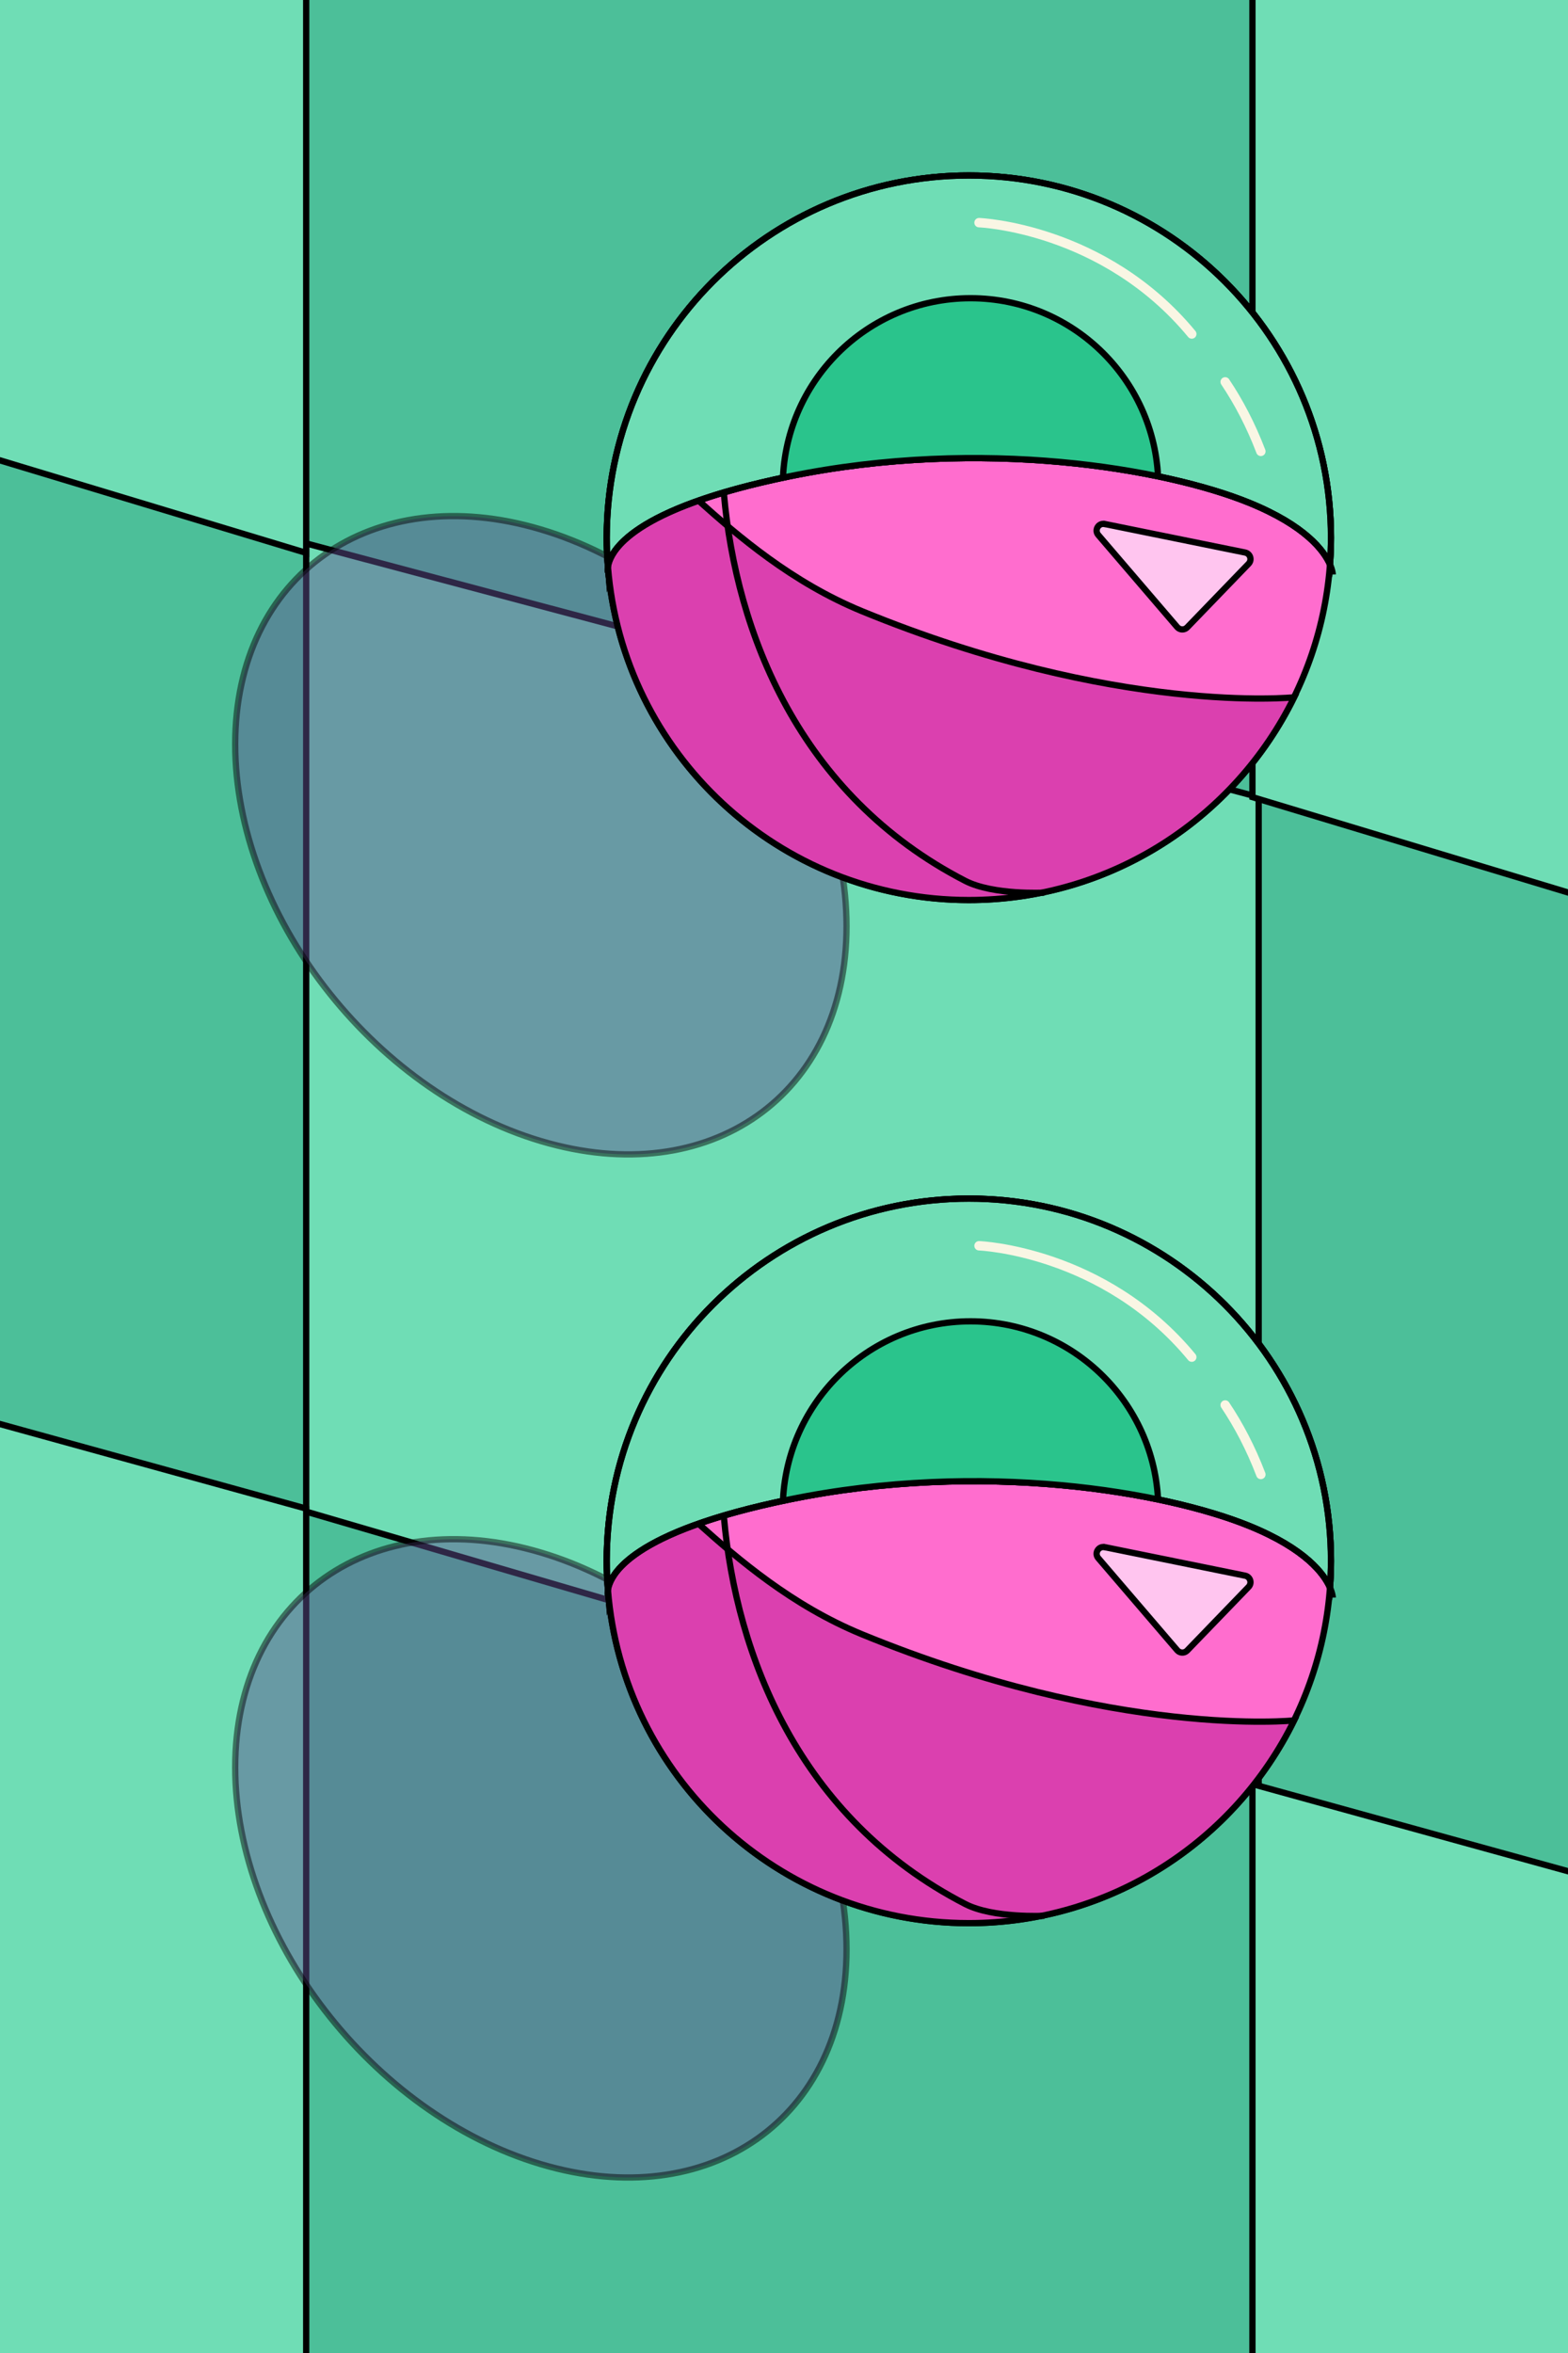
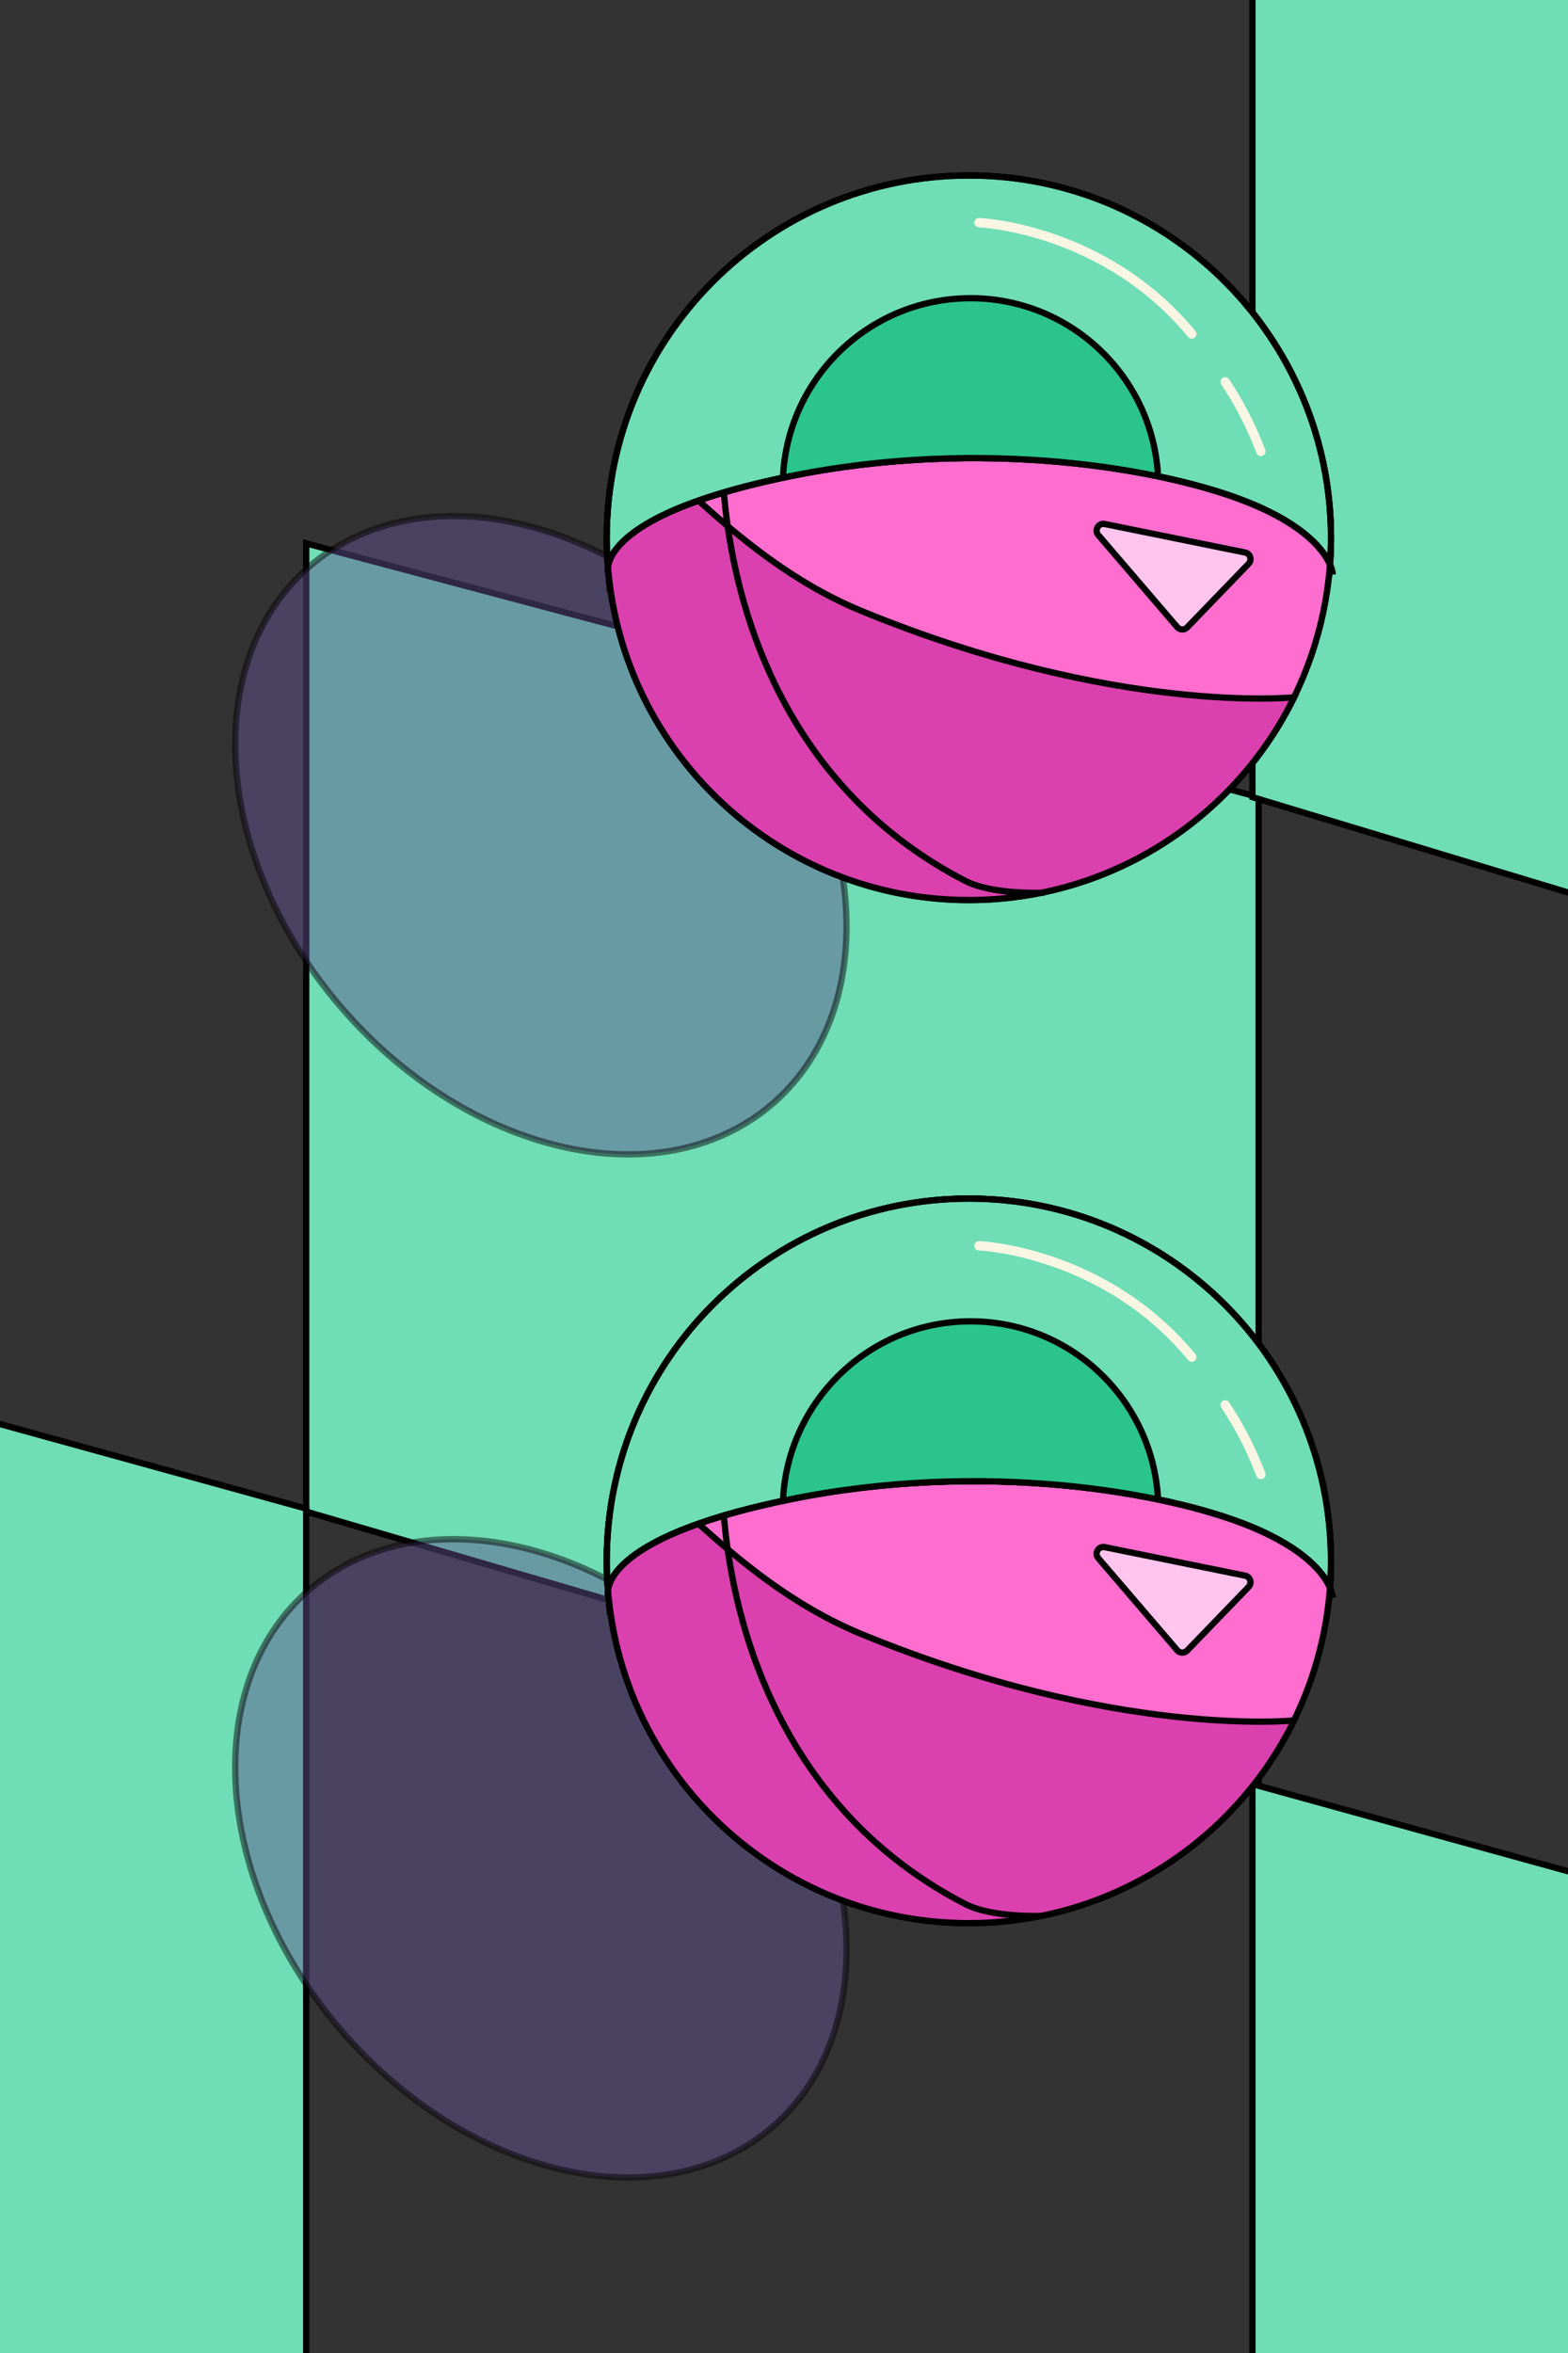
<svg xmlns="http://www.w3.org/2000/svg" viewBox="0 0 500 750">
  <rect x="0" y="0" width="500" height="750" fill="#333333" stroke="none" />
  <defs>
    <clipPath id="clippath">
      <rect width="500" height="750" fill="none" />
    </clipPath>
    <clipPath id="clippath-1">
      <path d="M424.42,497.53c0,2.84-.12,5.69-.32,8.47-1.89-4.29-7.72-12.3-25.77-19.64-26.38-10.74-84.9-21.1-146.88-8.36-50.08,10.27-56.84,23.88-57.6,28.7-.26-3.02-.38-6.09-.38-9.17,0-63.78,51.71-115.49,115.49-115.49s115.46,51.71,115.46,115.49Z" fill="none" />
    </clipPath>
    <clipPath id="clippath-2">
      <path d="M424.42,171.42c0,2.84-.12,5.69-.32,8.47-1.89-4.29-7.72-12.3-25.77-19.64-26.38-10.74-84.9-21.1-146.88-8.36-50.08,10.27-56.84,23.88-57.6,28.7-.26-3.02-.38-6.09-.38-9.17,0-63.78,51.71-115.49,115.49-115.49s115.46,51.71,115.46,115.49Z" fill="none" />
    </clipPath>
  </defs>
  <g isolation="isolate">
    <g id="Layer_1">
      <g clip-path="url(#clippath)">
-         <polygon points="-207.72 -224.62 708.98 29.63 708.98 974.53 -207.72 707.82 -207.72 -224.62" fill="#4cbf99" stroke="#000" stroke-miterlimit="10" stroke-width="2" />
        <polygon points="97.64 173.21 97.64 481.82 401.36 570.65 401.36 254.08 97.64 173.21" fill="#6fddb5" stroke="#000" stroke-miterlimit="10" stroke-width="2" />
        <polygon points="399.37 -54.53 399.37 254.08 705.99 346.69 705.99 30.12 399.37 -54.53" fill="#6fddb5" stroke="#000" stroke-miterlimit="10" stroke-width="2" />
-         <polyline points="-208.98 83.61 97.64 176.23 97.64 -140.35 -208.98 -225" fill="#6fddb5" stroke="#000" stroke-miterlimit="10" stroke-width="2" />
        <polyline points="-208.98 704.82 97.64 797.43 97.64 480.86 -208.98 396.21" fill="#6fddb5" stroke="#000" stroke-miterlimit="10" stroke-width="2" />
        <polygon points="399.37 882.39 705.99 975 705.99 653.31 399.37 568.66 399.37 882.39" fill="#6fddb5" stroke="#000" stroke-miterlimit="10" stroke-width="2" />
        <path d="M269.94,621.36c0-53.83-43.64-110.47-97.47-126.5-53.83-16.03-97.47,14.62-97.47,68.45s43.64,110.47,97.47,126.5c53.83,16.03,97.47-14.62,97.47-68.45Z" fill="#615193" mix-blend-mode="multiply" opacity=".48" stroke="#000" stroke-miterlimit="10" stroke-width="2" />
        <circle cx="308.95" cy="497.52" r="115.47" fill="#ff6dce" stroke="#000" stroke-miterlimit="10" stroke-width="2" />
        <path d="M424.42,497.53c0,2.84-.12,5.69-.32,8.47-1.89-4.29-7.72-12.3-25.77-19.64-26.38-10.74-84.9-21.1-146.88-8.36-50.08,10.27-56.84,23.88-57.6,28.7-.26-3.02-.38-6.09-.38-9.17,0-63.78,51.71-115.49,115.49-115.49s115.46,51.71,115.46,115.49Z" fill="#6fddb5" stroke="#000" stroke-miterlimit="10" stroke-width="2" />
        <path d="M412.67,548.37c-18.8,38.27-58.18,64.62-103.71,64.62-60.67,0-110.44-46.8-115.11-106.26v-.03c.58-3.69,4.67-12.51,28.9-21.01,12.62,11.29,29.74,26.03,52.11,35.23,81.19,33.31,137.8,27.45,137.8,27.45Z" fill="#db40af" stroke="#000" stroke-miterlimit="10" stroke-width="2" />
        <path d="M230.86,483.74c3.88,43.74,23.83,95.8,76.93,123.15,8.96,4.61,25.19,3.76,25.19,3.76" fill="none" stroke="#000" stroke-miterlimit="10" stroke-width="2" />
        <path d="M425,509.23s-.03-1.22-.9-3.22" fill="none" stroke="#000" stroke-miterlimit="10" stroke-width="2" />
        <path d="M193.85,506.7v.03c-.17,1.16-.03,1.8-.03,1.8" fill="none" stroke="#000" stroke-miterlimit="10" stroke-width="2" />
        <path d="M222.75,485.69c7.49-2.67,16.89-5.25,28.7-7.69,61.98-12.74,120.51-2.38,146.88,8.36,18.05,7.34,23.88,15.35,25.77,19.64" fill="none" stroke="#000" stroke-miterlimit="10" stroke-width="2" />
        <g clip-path="url(#clippath-1)">
          <circle cx="309.48" cy="481.03" r="59.87" fill="#2ac48c" stroke="#000" stroke-miterlimit="10" stroke-width="2" />
        </g>
-         <path d="M424.42,497.53c0,2.84-.12,5.69-.32,8.47-1.89-4.29-7.72-12.3-25.77-19.64-26.38-10.74-84.9-21.1-146.88-8.36-50.08,10.27-56.84,23.88-57.6,28.7-.26-3.02-.38-6.09-.38-9.17,0-63.78,51.71-115.49,115.49-115.49s115.46,51.71,115.46,115.49Z" fill="none" stroke="#000" stroke-miterlimit="10" stroke-width="2" />
+         <path d="M424.42,497.53c0,2.84-.12,5.69-.32,8.47-1.89-4.29-7.72-12.3-25.77-19.64-26.38-10.74-84.9-21.1-146.88-8.36-50.08,10.27-56.84,23.88-57.6,28.7-.26-3.02-.38-6.09-.38-9.17,0-63.78,51.71-115.49,115.49-115.49s115.46,51.71,115.46,115.49" fill="none" stroke="#000" stroke-miterlimit="10" stroke-width="2" />
        <path d="M352.27,493.14l44.76,9.09c1.66.34,2.29,2.37,1.11,3.59l-19.58,20.28c-.88.91-2.34.86-3.17-.09l-25.18-29.37c-1.33-1.55.05-3.9,2.05-3.49Z" fill="#ffc5ef" stroke="#000" stroke-miterlimit="10" stroke-width="2" />
        <path d="M390.68,447.83c4.29,6.4,8.16,13.73,11.38,22.15" fill="none" stroke="#f9f6e4" stroke-linecap="round" stroke-miterlimit="10" stroke-width="3" />
        <path d="M312.19,397.08s39.78,1.53,67.84,35.49" fill="none" stroke="#f9f6e4" stroke-linecap="round" stroke-miterlimit="10" stroke-width="3" />
        <path d="M269.94,295.25c0-53.83-43.64-110.47-97.47-126.5-53.83-16.03-97.47,14.62-97.47,68.45s43.64,110.47,97.47,126.5c53.83,16.03,97.47-14.62,97.47-68.45Z" fill="#615193" mix-blend-mode="multiply" opacity=".48" stroke="#000" stroke-miterlimit="10" stroke-width="2" />
        <circle cx="308.95" cy="171.41" r="115.47" fill="#ff6dce" stroke="#000" stroke-miterlimit="10" stroke-width="2" />
        <path d="M424.42,171.42c0,2.84-.12,5.69-.32,8.47-1.89-4.29-7.72-12.3-25.77-19.64-26.38-10.74-84.9-21.1-146.88-8.36-50.08,10.27-56.84,23.88-57.6,28.7-.26-3.02-.38-6.09-.38-9.17,0-63.78,51.71-115.49,115.49-115.49s115.46,51.71,115.46,115.49Z" fill="#6fddb5" stroke="#000" stroke-miterlimit="10" stroke-width="2" />
        <path d="M412.67,222.26c-18.8,38.27-58.18,64.62-103.71,64.62-60.67,0-110.44-46.8-115.11-106.26v-.03c.58-3.69,4.67-12.51,28.9-21.01,12.62,11.29,29.74,26.03,52.11,35.23,81.19,33.31,137.8,27.45,137.8,27.45Z" fill="#db40af" stroke="#000" stroke-miterlimit="10" stroke-width="2" />
        <path d="M230.86,157.62c3.88,43.74,23.83,95.8,76.93,123.15,8.96,4.61,25.19,3.76,25.19,3.76" fill="none" stroke="#000" stroke-miterlimit="10" stroke-width="2" />
        <path d="M425,183.11s-.03-1.22-.9-3.22" fill="none" stroke="#000" stroke-miterlimit="10" stroke-width="2" />
        <path d="M193.85,180.59v.03c-.17,1.16-.03,1.8-.03,1.8" fill="none" stroke="#000" stroke-miterlimit="10" stroke-width="2" />
        <path d="M222.75,159.58c7.49-2.67,16.89-5.25,28.7-7.69,61.98-12.74,120.51-2.38,146.88,8.36,18.05,7.34,23.88,15.35,25.77,19.64" fill="none" stroke="#000" stroke-miterlimit="10" stroke-width="2" />
        <g clip-path="url(#clippath-2)">
          <circle cx="309.48" cy="154.92" r="59.87" fill="#2ac48c" stroke="#000" stroke-miterlimit="10" stroke-width="2" />
        </g>
        <path d="M424.42,171.42c0,2.84-.12,5.69-.32,8.47-1.89-4.29-7.72-12.3-25.77-19.64-26.38-10.74-84.9-21.1-146.88-8.36-50.08,10.27-56.84,23.88-57.6,28.7-.26-3.02-.38-6.09-.38-9.17,0-63.78,51.71-115.49,115.49-115.49s115.46,51.71,115.46,115.49Z" fill="none" stroke="#000" stroke-miterlimit="10" stroke-width="2" />
        <path d="M352.27,167.02l44.76,9.09c1.66.34,2.29,2.37,1.11,3.59l-19.58,20.28c-.88.91-2.34.86-3.17-.09l-25.18-29.37c-1.33-1.55.05-3.9,2.05-3.49Z" fill="#ffc5ef" stroke="#000" stroke-miterlimit="10" stroke-width="2" />
        <path d="M390.68,121.72c4.29,6.4,8.16,13.73,11.38,22.15" fill="none" stroke="#f9f6e4" stroke-linecap="round" stroke-miterlimit="10" stroke-width="3" />
        <path d="M312.19,70.97s39.78,1.53,67.84,35.49" fill="none" stroke="#f9f6e4" stroke-linecap="round" stroke-miterlimit="10" stroke-width="3" />
      </g>
    </g>
  </g>
</svg>